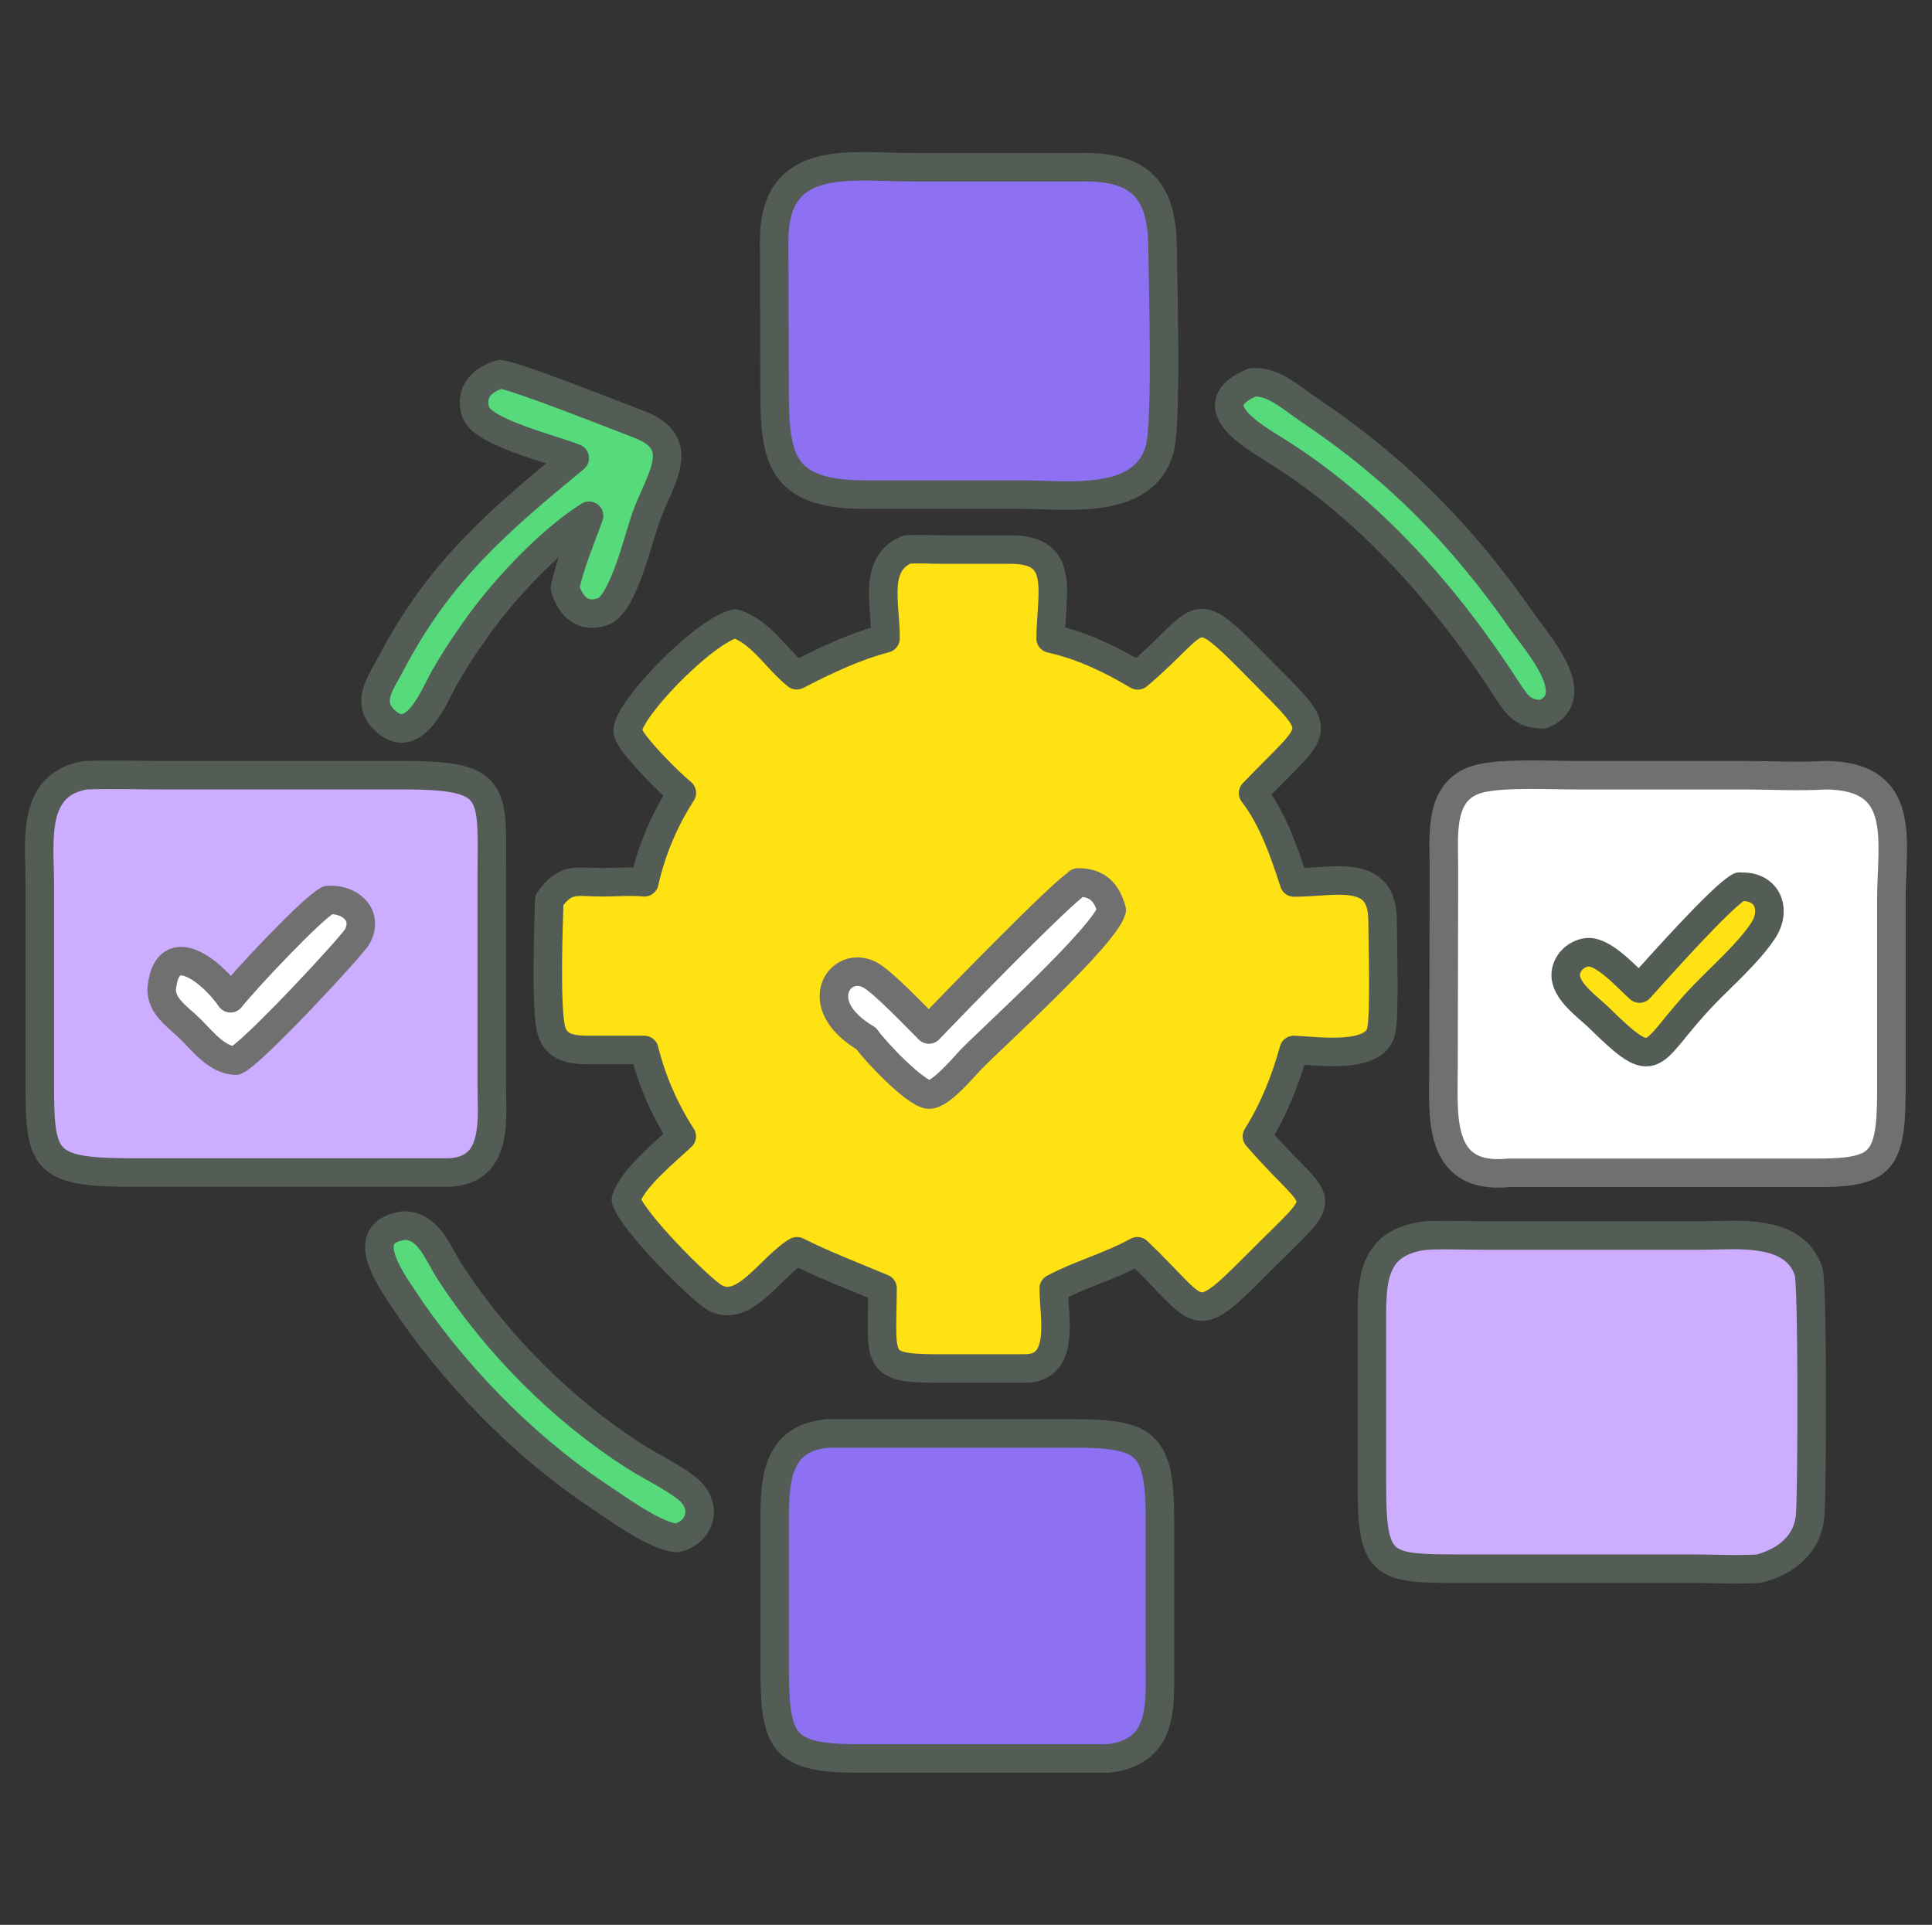
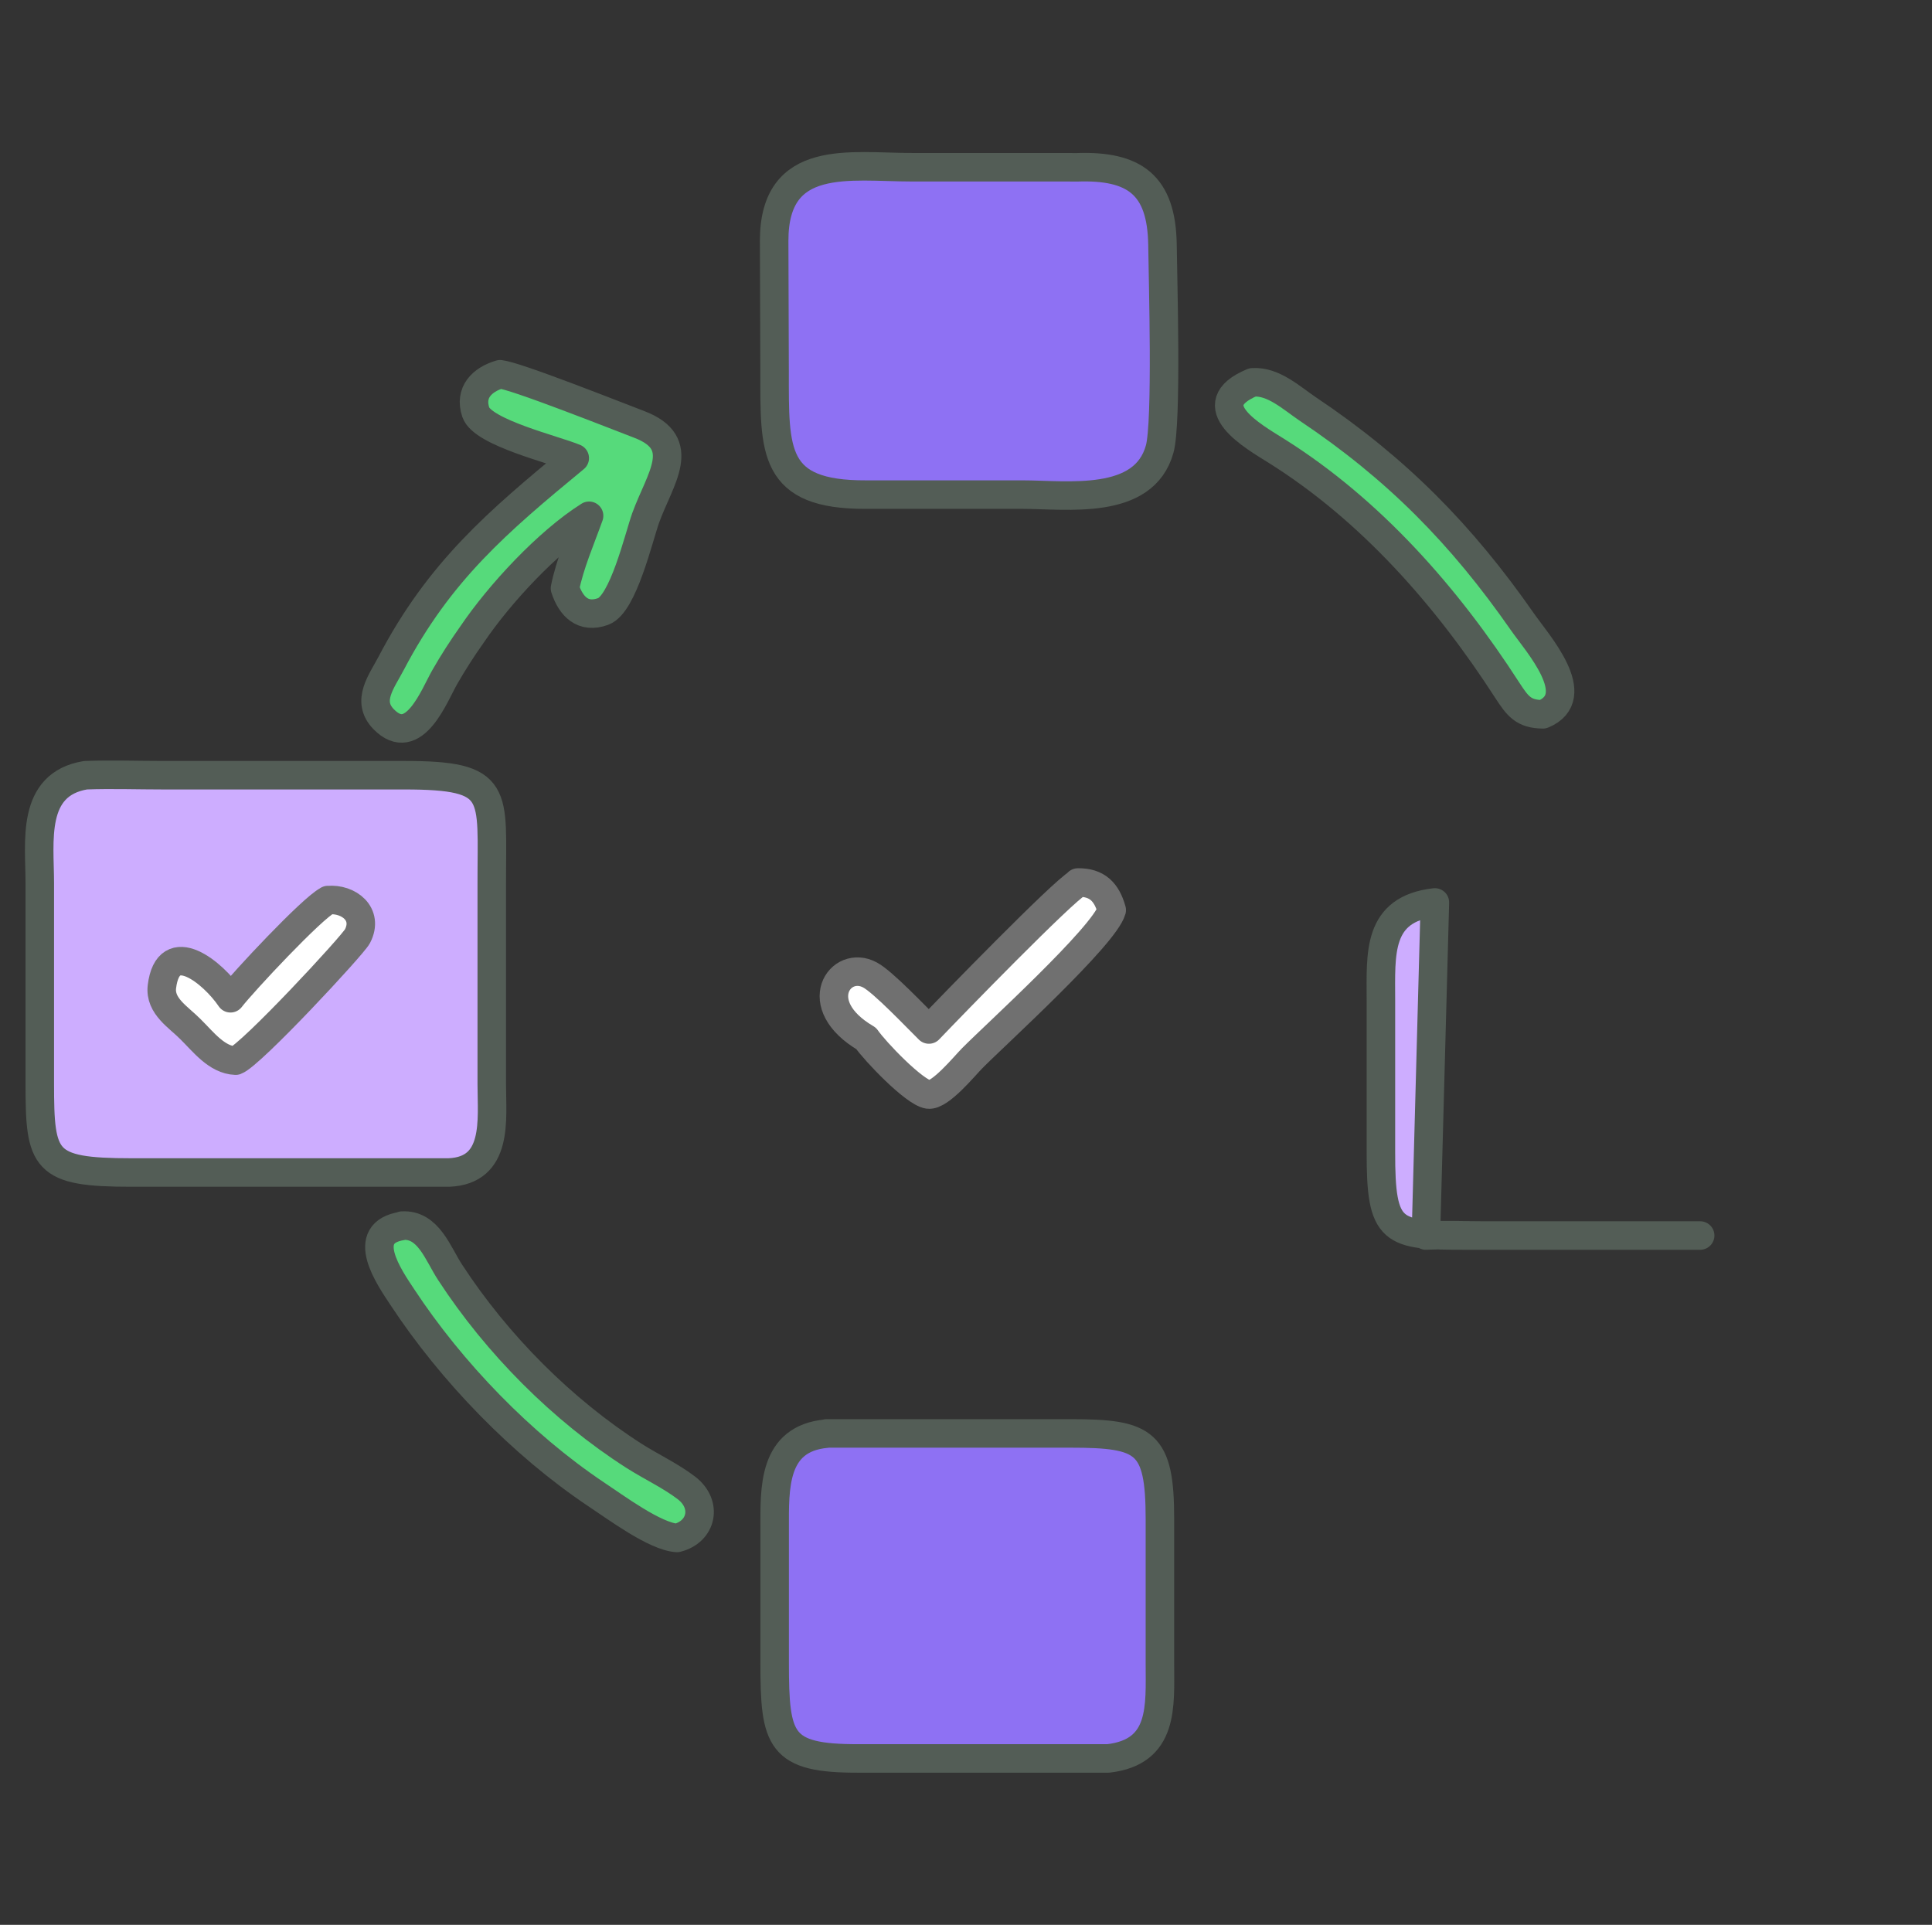
<svg xmlns="http://www.w3.org/2000/svg" id="Layer_1" data-name="Layer 1" width="271" height="270" viewBox="0 0 271 270">
  <rect x="0" y="0" width="271" height="270" fill="#333333" stroke="none" />
  <defs>
    <style>
      .cls-1 {
        fill: #fff;
        stroke: #707070;
      }

      .cls-1, .cls-2, .cls-3, .cls-4, .cls-5 {
        stroke-linecap: round;
        stroke-linejoin: round;
        stroke-width: 4px;
      }

      .cls-2 {
        fill: #8e71f3;
      }

      .cls-2, .cls-3, .cls-4, .cls-5 {
        stroke: #535d56;
      }

      .cls-3 {
        fill: #56da7b;
      }

      .cls-4 {
        fill: #ffe214;
      }

      .cls-5 {
        fill: #cdadff;
      }
    </style>
  </defs>
  <path class="cls-3" d="M56.41,171.92c3.7-.23,5,3.93,6.73,6.56,6.56,10.07,15.73,19.3,25.8,25.74,2.4,1.53,5.13,2.79,7.38,4.52,2.96,2.31,2.14,6.11-1.36,6.99-3.09-.19-8.61-4.32-11.37-6.14-10.43-6.99-20.25-17.16-27.14-27.62-1.85-2.79-6.24-9.07,0-10.01l-.03-.03Z" />
  <path class="cls-3" d="M175.74,53.63c2.89-.19,5.43,2.21,7.7,3.74,12.48,8.35,21.61,17.65,30.09,29.83,2.05,2.96,8.9,10.5,2.89,13-2.73-.03-3.54-1.14-5-3.38-8.42-13.06-19.11-25.25-32.37-33.57-3.15-1.98-11.08-6.4-3.35-9.62h.03Z" />
  <path class="cls-3" d="M70.15,52.52c1.72,0,16.61,5.91,19.53,7.02,6.95,2.66,2.89,7.57.88,13.13-.97,2.73-3.15,12.09-5.95,13.1-2.83,1.04-4.52-.68-5.36-3.25.68-3.41,2.21-6.89,3.38-10.17-5.82,3.67-12.58,10.98-16.41,16.64-1.36,1.92-2.66,3.93-3.83,5.98-1.43,2.47-4.32,10.27-8.58,5.91-2.5-2.57-.26-5.3,1.07-7.86,6.76-12.9,14.95-19.86,25.74-28.76-2.79-1.17-12.9-3.57-13.88-6.43-.94-2.79.88-4.58,3.41-5.33v.03Z" />
  <path class="cls-2" d="M115.94,201.07h34.25c10.46,0,12.51,1.17,12.51,12.02v20.21c0,6.01.62,12.45-7.25,13.36h-35.03c-11.05.03-11.76-2.47-11.76-13.42v-18.85c0-5.62-.29-12.61,7.28-13.29v-.03Z" />
  <path class="cls-2" d="M150.26,23.47h.78c8.12-.29,11.89,2.47,12.02,10.85.06,5,.65,24.89-.39,28.66-2.21,8.03-13,6.4-19.24,6.4h-21.94c-13.19.06-12.84-6.11-12.84-17.26l-.06-18.36c0-12.38,10.66-10.3,19.3-10.3h22.36Z" />
-   <path class="cls-5" d="M200.01,173.31c2.73-.13,5.52,0,8.25,0h30.22c5.07,0,13.16-1.1,15.21,5.04.58,1.69.49,30.68.23,34.09-.29,4.13-3.28,6.56-7.18,7.6-3.12.19-6.37,0-9.52,0h-32.82c-10.5,0-11.99-.29-11.96-11.76v-21.25c0-6.53-.58-12.77,7.54-13.71h.03Z" />
-   <path class="cls-1" d="M256.1,108.74c11.57.1,9.2,9.26,9.2,17.52v27.14c-.03,10.11-1.69,11.21-11.57,11.11h-42.05c-10.24,1.07-9.2-8.09-9.2-14.95l.06-27.56c.03-4.78-.94-11.47,5.26-12.84,3.35-.75,9.68-.42,13.32-.42h23.46c3.8,0,7.67.23,11.47,0h.03Z" />
-   <path class="cls-4" d="M244.01,124.41c3.77-.32,5.33,3.09,3.28,6.17-2.05,3.09-5.65,6.24-8.25,8.94-8.06,8.35-6.27,11.57-14.95,3.05-1.46-1.36-4.16-3.31-4.45-5.43-.23-1.79,1.3-3.41,3.05-3.57,2.31-.16,5.59,3.61,7.28,5.1,2.4-2.66,11.54-12.97,14.04-14.3v.03Z" />
+   <path class="cls-5" d="M200.01,173.31c2.73-.13,5.52,0,8.25,0h30.22h-32.82c-10.5,0-11.99-.29-11.96-11.76v-21.25c0-6.53-.58-12.77,7.54-13.71h.03Z" />
  <path class="cls-5" d="M12.05,108.74c3.61-.13,7.25,0,10.82,0h33.83c13.62,0,12.25,2.47,12.28,15.24v28.14c0,4.94.97,12.06-6.01,12.35H18.42c-12.28,0-12.84-1.62-12.84-12.48v-28.14c0-5.78-1.3-13.84,6.43-15.11h.03Z" />
  <path class="cls-1" d="M46.01,126.26c2.89-.26,5.75,1.95,4.13,5.07-.65,1.27-14.95,16.67-17.09,17.45-2.66-.1-4.58-2.7-6.34-4.42-1.66-1.69-4.32-3.22-4-5.95.88-7.18,7.21-1.95,9.62,1.62,1.79-2.31,11.44-12.64,13.65-13.75l.03-.03Z" />
-   <path class="cls-4" d="M127.32,77.09c1.56-.13,3.25,0,4.81,0h9.68c7.73,0,5.62,6.01,5.56,12.48,4.39.97,8.38,2.89,12.22,5.17,9.68-8.16,7.18-10.92,17.06-.91,9.39,9.52,8.55,7.54-.88,17.42,2.79,3.64,4.35,8.25,5.75,12.54,5.65,0,12.35-2.11,12.41,5.23,0,2.96.36,13.68-.23,15.76-1.04,3.87-9.2,2.6-12.22,2.5-1.2,4.32-2.79,8.32-5.17,12.12,9.36,10.85,10.85,7.05-.16,18.13-9.03,9.1-7.47,6.63-16.61-2.01-4.06,2.21-8.09,3.25-11.73,5.2,0,3.96,1.75,11.24-4.06,11.24h-10.95c-10.24.06-9.1-.55-9-11.24-4.16-1.75-7.96-3.18-12.02-5.2-3.7,2.21-7.34,8.74-11.47,6.53-1.95-1.04-11.7-10.79-12.51-13.75.81-2.96,5.62-6.79,7.83-8.9-2.37-3.64-4.22-7.9-5.26-12.12h-7.93c-2.5,0-4.68-.42-5.2-3.18-.68-3.64-.32-13.81-.19-17.84,2.34-3.28,3.8-2.5,7.38-2.5,1.98,0,3.96-.19,5.95,0,1.01-4.48,2.79-8.71,5.26-12.54-1.59-1.27-7.18-6.79-7.57-8.51-.58-2.6,10.53-14.17,15.05-15.24,3.7,1.2,5.72,4.91,8.64,7.25,4.03-2.08,8.03-4,12.45-5.17.06-4.65-1.85-10.5,3.05-12.48l.07.03Z" />
  <path class="cls-1" d="M151.2,123.79c2.7-.03,4.03,1.33,4.74,3.87-1.01,3.61-16.35,17.52-19.56,20.77-1.04,1.04-4.52,5.33-6.17,5.1-1.98-.29-7.51-6.11-8.71-7.86-8.16-4.78-3.61-11.18.55-8.9,1.82.97,6.53,5.95,8.25,7.64,3.28-3.44,18.82-19.43,20.9-20.54v-.06Z" />
</svg>